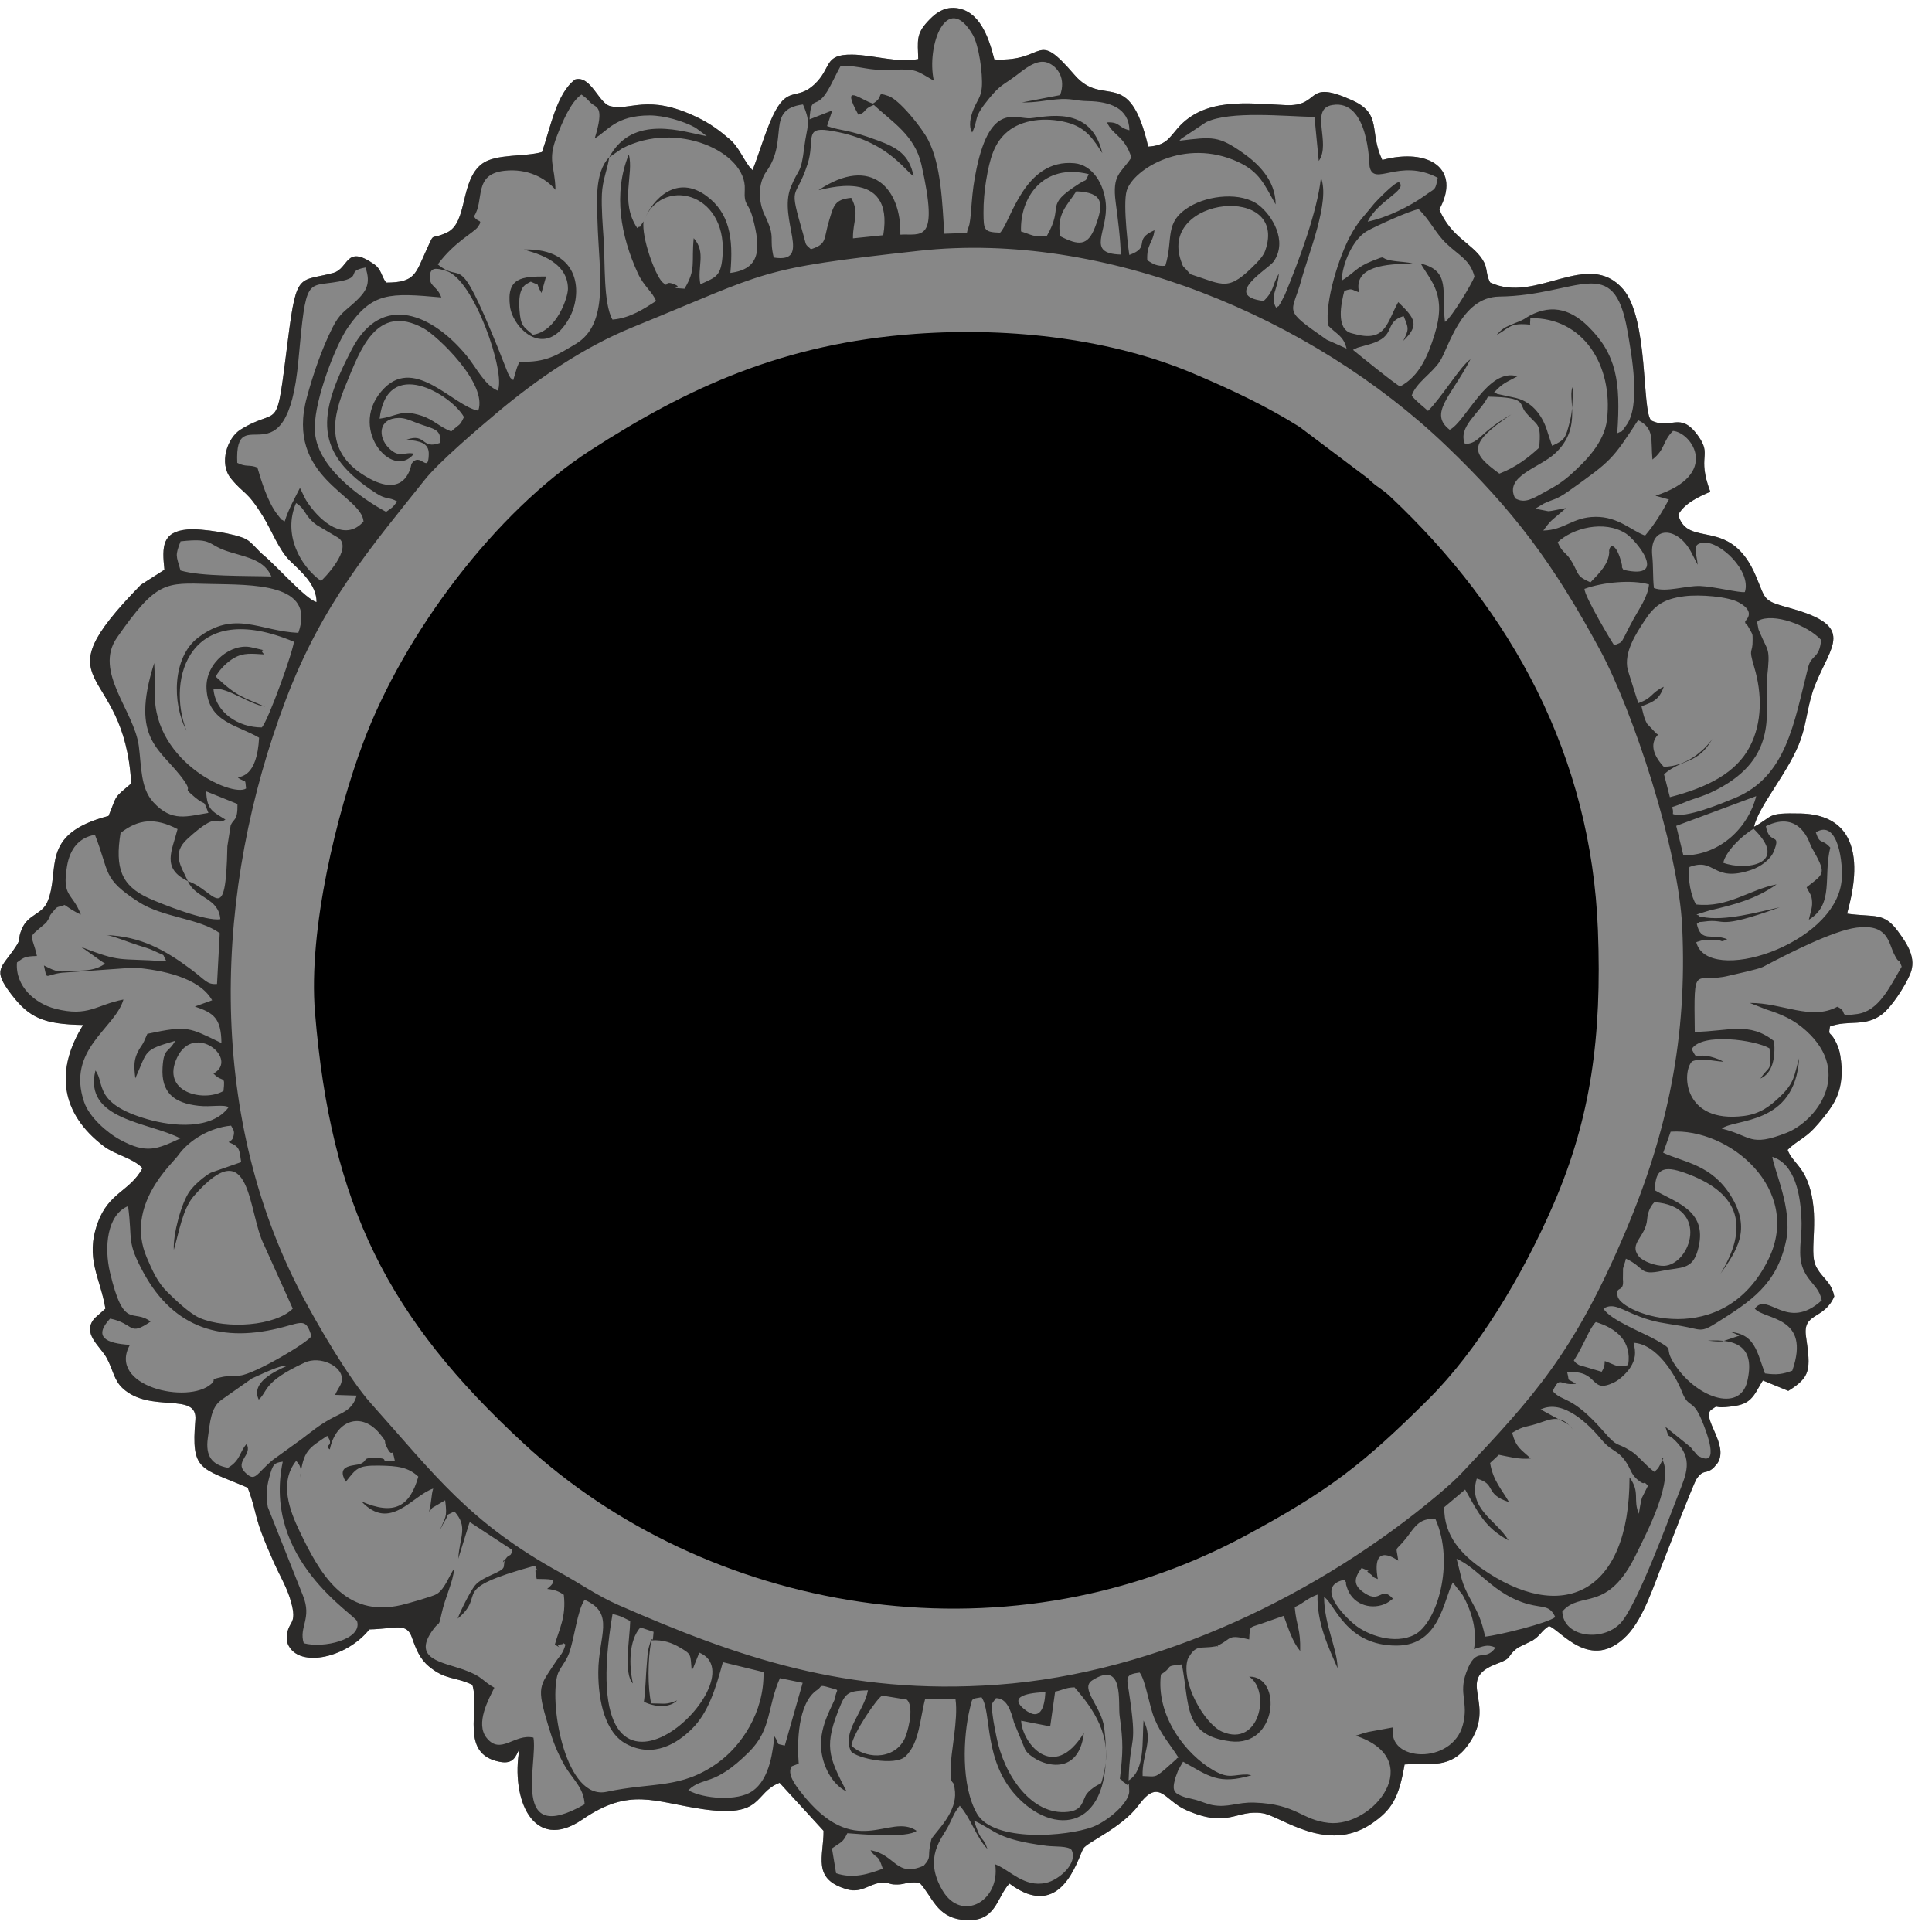
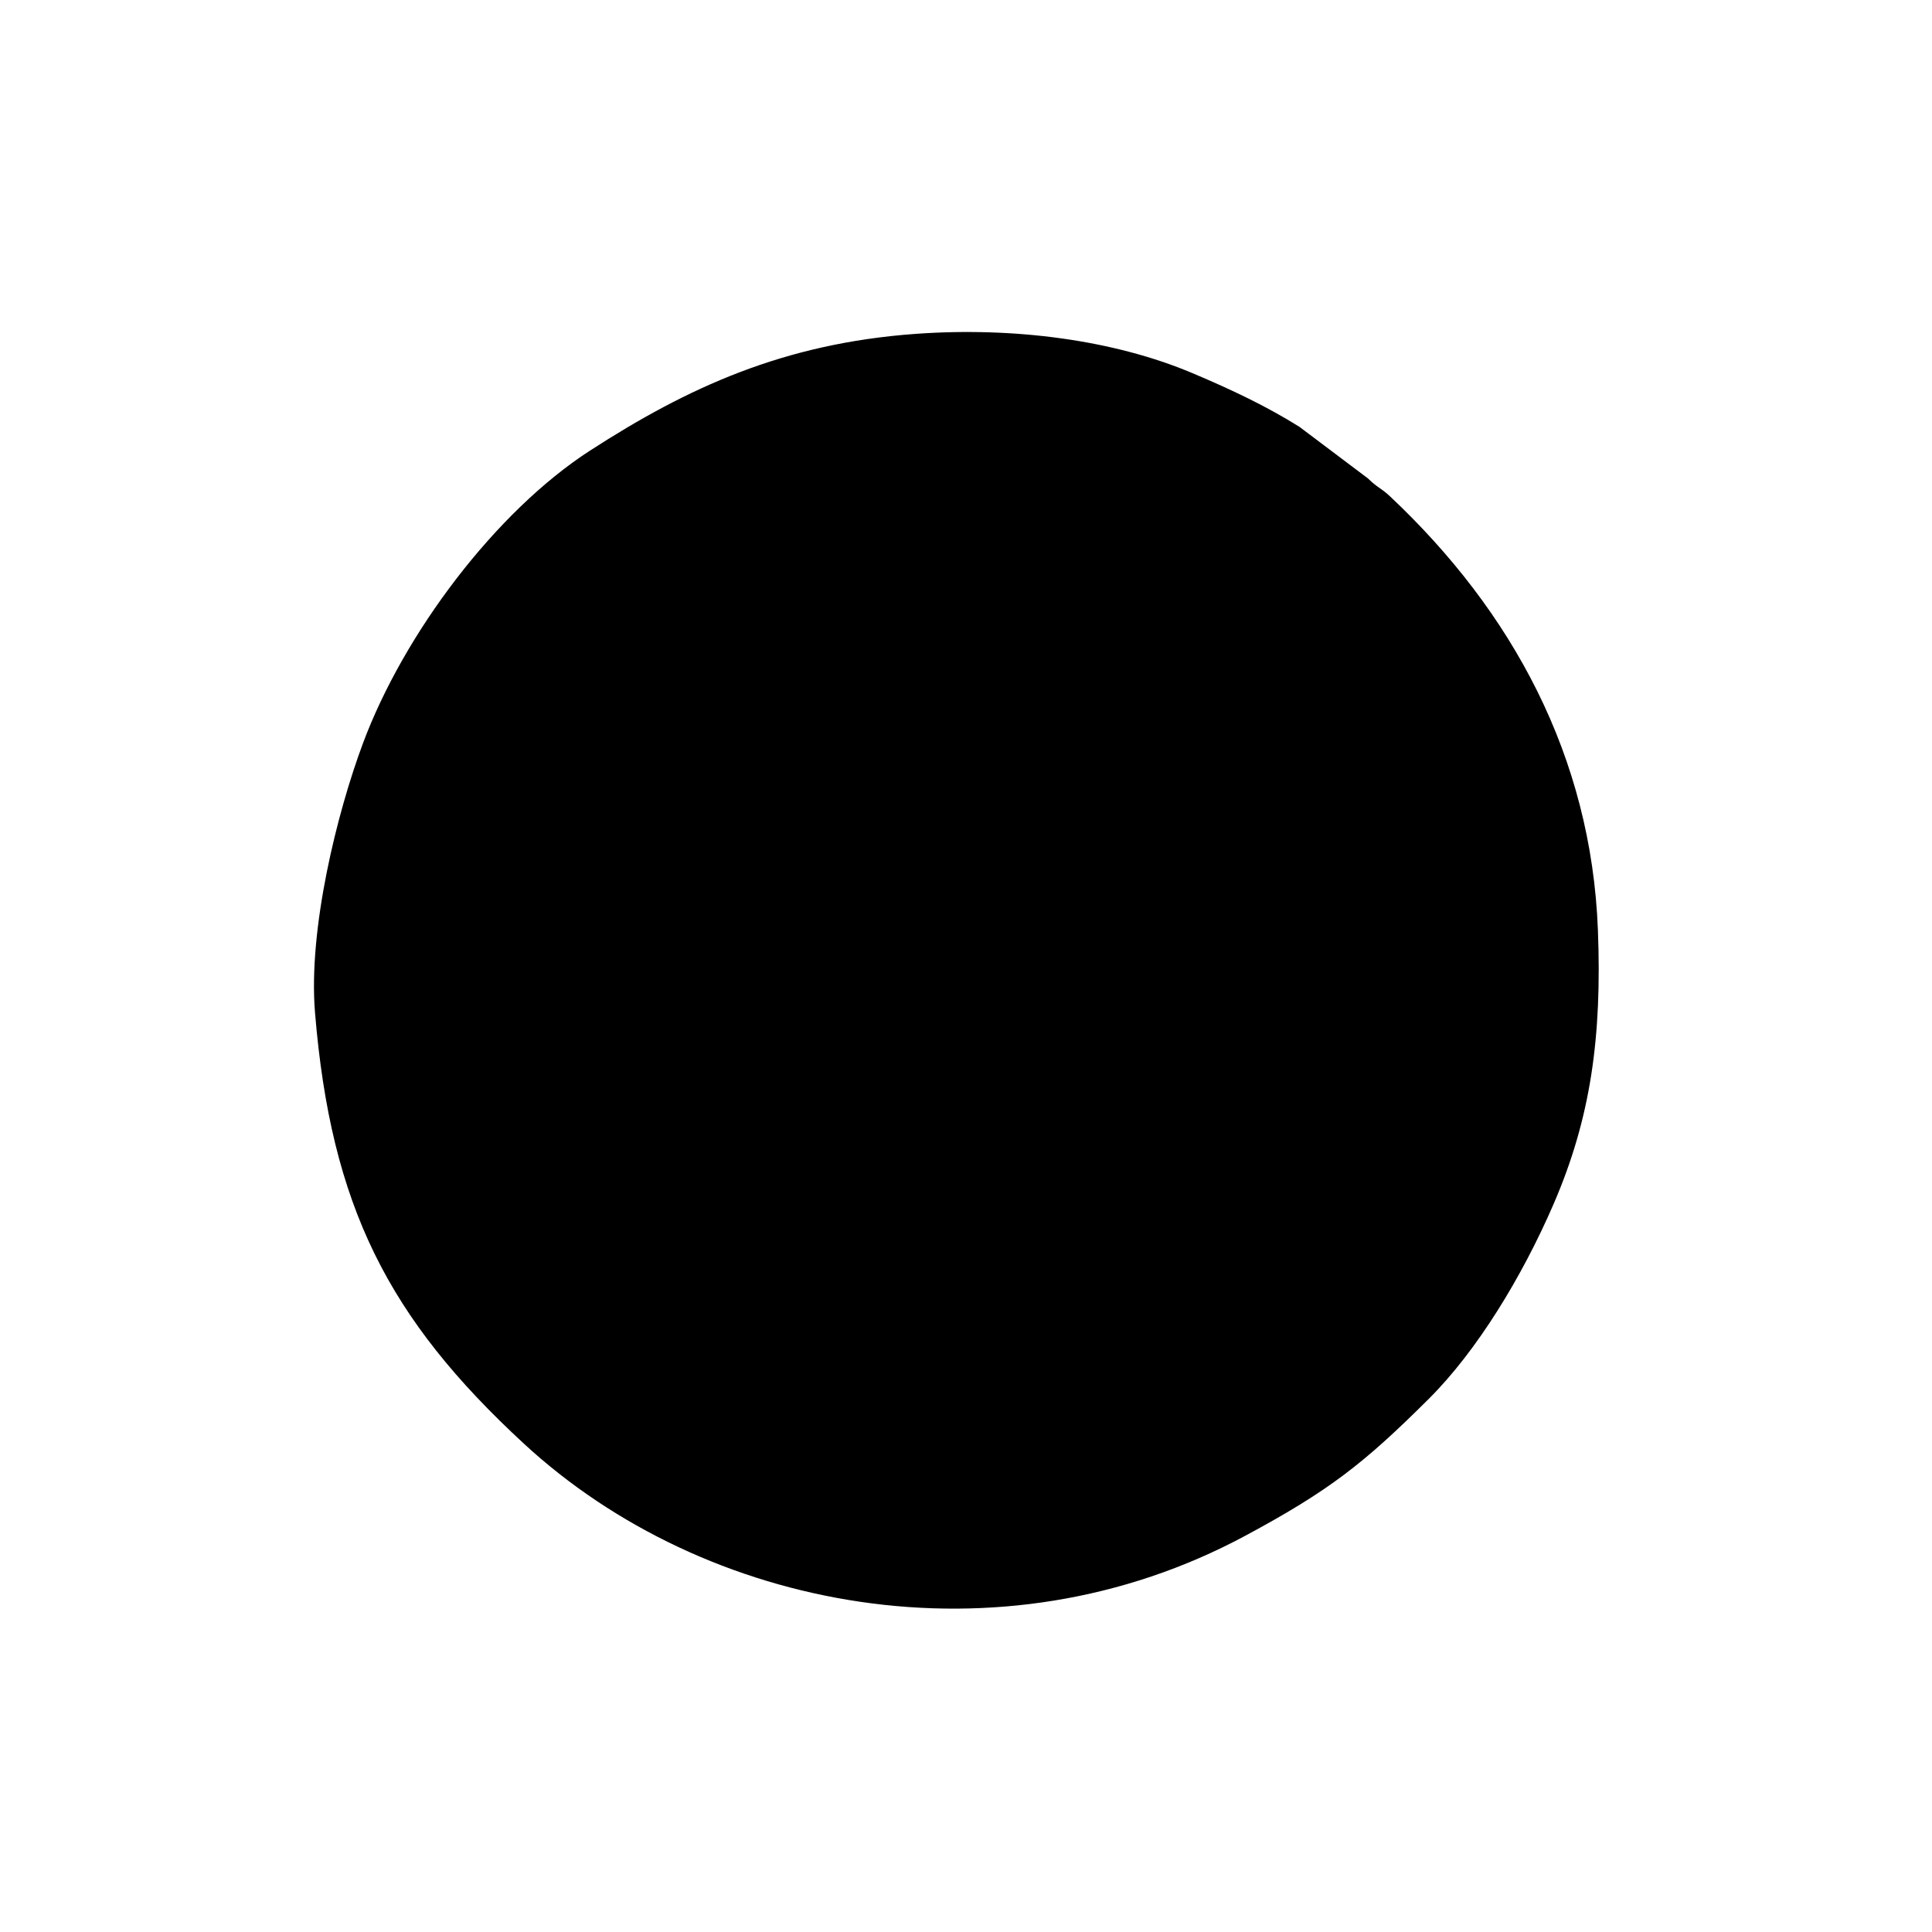
<svg xmlns="http://www.w3.org/2000/svg" width="91" height="91" viewBox="0 0 91 91" fill="none">
-   <path fill-rule="evenodd" clip-rule="evenodd" d="M43.25 2.78C42.264 2.973 41.132 2.585 40.142 2.572C38.772 2.554 39.2 3.189 38.355 3.979C37.508 4.771 37.094 3.976 36.385 5.491C36.04 6.23 35.747 7.263 35.446 8.013L35.296 7.854C34.986 7.439 34.776 6.908 34.384 6.57C33.911 6.163 33.464 5.822 32.819 5.515C30.461 4.387 29.702 5.246 28.731 4.994C28.202 4.857 27.83 3.546 27.096 3.74C26.212 4.385 25.919 6.053 25.529 7.16C24.761 7.391 23.354 7.233 22.713 7.708C21.644 8.501 22.053 10.485 21.048 10.954C20.224 11.339 20.503 10.867 20.095 11.752C19.57 12.889 19.567 13.311 18.186 13.311C17.954 12.999 17.972 12.687 17.613 12.439C16.25 11.495 16.456 12.652 15.682 12.859C14.108 13.278 13.973 12.779 13.581 15.855C12.967 20.664 13.258 19.05 11.335 20.232C10.699 20.622 10.303 21.83 10.874 22.532C11.516 23.32 11.607 23.056 12.398 24.337C12.781 24.956 13.147 25.919 13.649 26.405C14.182 26.921 14.911 27.533 14.911 28.357C14.437 28.259 12.989 26.619 12.435 26.168C12.132 25.922 11.88 25.558 11.604 25.405C11.13 25.141 9.491 24.879 8.833 24.938C7.634 25.045 7.626 25.736 7.745 26.835L6.636 27.544C1.712 32.583 5.858 31.073 6.18 36.903C5.324 37.631 5.536 37.403 5.113 38.431C1.806 39.297 2.873 40.966 2.235 42.473C1.976 43.085 1.325 43.055 1.029 43.755C0.805 44.284 1.03 44.16 0.739 44.596C0.057 45.619 -0.372 45.642 0.521 46.818C1.378 47.947 2.053 48.242 3.915 48.278C2.617 50.363 2.8 52.413 4.906 54.002C5.419 54.388 6.27 54.548 6.712 55.024C6.107 56.13 5.117 56.158 4.598 57.607C3.996 59.285 4.724 60.171 4.965 61.64L4.465 62.083C3.827 62.795 4.715 63.399 5.025 63.963C5.323 64.506 5.364 65.003 5.769 65.381C7.072 66.601 9.317 65.526 9.203 66.879C8.999 69.317 9.425 69.106 11.668 70.073C12.211 71.532 11.832 71.198 12.905 73.606C13.143 74.14 13.488 74.729 13.663 75.296C14.1 76.709 13.457 76.227 13.515 77.317C13.899 78.629 16.285 78.146 17.397 76.748C18.649 76.719 19.148 76.403 19.402 77.128C19.591 77.667 19.774 78.138 20.207 78.495C20.996 79.146 21.428 78.965 22.248 79.358C22.62 80.552 21.625 82.618 23.54 82.985C24.2 83.112 24.29 82.717 24.467 82.373C24.044 84.734 25.117 87.292 27.434 85.7C29.67 84.164 30.798 84.877 33.098 85.213C36.003 85.638 35.48 84.452 36.72 83.973L38.79 86.234C38.804 87.424 38.208 88.52 39.92 88.995C40.571 89.176 40.953 88.742 41.442 88.689C42 88.629 41.742 88.771 42.269 88.764C42.659 88.759 42.678 88.624 43.309 88.678C43.929 89.334 44.099 90.301 45.364 90.431C46.929 90.592 46.923 89.382 47.544 88.718C49.972 90.539 50.741 87.599 51.024 87.072C51.179 86.785 52.844 86.092 53.625 85.033C54.598 83.714 54.841 84.797 55.847 85.247C57.868 86.15 58.222 85.21 59.475 85.408C60.343 85.546 62.493 87.326 64.592 85.906C65.563 85.249 65.891 84.68 66.159 83.11C67.394 83.029 68.309 83.346 69.146 82.192C70.589 80.201 68.456 79.122 70.511 78.364C71.261 78.087 70.95 78.048 71.417 77.668C71.44 77.649 71.474 77.623 71.499 77.606L72.182 77.272C72.582 77.014 72.578 76.834 72.958 76.588C73.5 76.762 74.921 78.788 76.623 77.039C77.424 76.216 77.905 74.649 78.382 73.451C78.564 72.993 79.775 69.845 79.919 69.646C80.263 69.169 80.319 69.469 80.707 69.142L80.908 68.903C81.431 68.049 80.162 66.832 80.582 66.416C80.996 66.128 80.681 66.33 81.28 66.276C82.116 66.201 82.427 66.092 82.796 65.424L82.971 65.121C82.985 65.098 83.012 65.053 83.036 65.022L84.232 65.513C85.283 64.858 85.296 64.526 85.066 62.949C84.9 61.807 85.911 62.183 86.397 61.065C86.265 60.354 85.802 60.203 85.524 59.617C85.184 58.902 85.764 57.287 85.149 55.675C84.842 54.87 84.41 54.708 84.199 54.161C84.579 53.776 84.991 53.624 85.409 53.188C85.704 52.879 86.17 52.324 86.413 51.88C86.698 51.359 86.804 50.705 86.718 49.986C86.669 49.579 86.624 49.379 86.459 49.054C86.181 48.508 86.111 48.841 86.195 48.349C87.078 48.017 87.85 48.399 88.664 47.762C89.093 47.426 89.717 46.484 89.974 45.874C90.284 45.133 89.843 44.474 89.401 43.871C88.725 42.95 88.317 43.217 87.006 43.036C87.024 42.776 88.58 38.407 84.816 38.318C83.162 38.28 83.57 38.431 82.618 38.945C82.827 37.946 84.317 36.301 84.831 34.79C85.103 33.99 85.159 33.1 85.49 32.274C86.246 30.384 87.404 29.516 84.393 28.665C83.017 28.277 83.208 28.331 82.713 27.15C81.5 24.26 79.498 25.874 79.047 24.246C79.343 23.705 80.011 23.396 80.558 23.163C79.907 21.426 80.676 21.483 79.967 20.507C79.127 19.349 78.704 20.267 77.773 19.803C77.325 19.355 77.662 15.019 76.45 13.62C74.787 11.701 72.346 14.342 70.183 13.301C69.964 12.865 70.089 12.634 69.83 12.229C69.325 11.441 68.347 11.181 67.794 9.864C68.84 7.947 67.297 6.949 65.108 7.534C64.471 6.205 65.122 5.375 63.709 4.733C61.401 3.682 62.274 5.03 60.555 4.951C58.778 4.87 56.757 4.568 55.476 6.031C55.066 6.5 54.923 6.851 54.082 6.907C53.187 3.052 51.987 5.126 50.615 3.531C48.715 1.322 49.342 2.926 46.835 2.799C46.56 1.683 46.11 0.509 45.044 0.379C44.385 0.298 43.951 0.735 43.683 1.025C43.148 1.607 43.226 1.912 43.25 2.78Z" fill="#878787" />
  <path fill-rule="evenodd" clip-rule="evenodd" d="M14.837 47.689C15.588 56.809 18.281 62.096 24.682 68.004C33.188 75.855 47.084 78.557 58.657 72.335C62.596 70.218 64.238 68.937 67.299 65.887C69.556 63.638 71.683 60.164 73.174 56.717C74.928 52.663 75.457 48.85 75.264 43.805C74.951 35.626 71.223 28.788 65.471 23.378C65.05 22.982 64.883 22.978 64.433 22.535L61.206 20.105C59.665 19.141 58.056 18.374 56.169 17.577C52.462 16.011 47.757 15.391 43.123 15.726C36.918 16.173 32.389 18.249 27.786 21.227C23.339 24.104 19.023 29.842 17.096 35.009C15.878 38.273 14.513 43.756 14.837 47.689Z" fill="black" />
-   <path fill-rule="evenodd" clip-rule="evenodd" d="M45.875 85.752C46.923 86.233 46.926 86.636 49.293 86.942C49.658 86.99 50.323 86.938 50.473 87.136C50.787 87.766 49.875 88.553 49.269 88.686C48.23 88.914 47.584 88.089 46.875 87.811C47.128 89.545 45.295 90.565 44.398 89.05C43.468 87.478 44.375 86.598 44.677 85.998C44.9 85.554 44.917 85.419 45.207 85.052C45.734 85.652 45.98 86.536 46.509 87.09C46.284 86.419 46.249 86.909 45.875 85.752ZM24.676 11.749C24.967 11.873 26.755 12.188 26.751 13.606C26.75 13.99 26.239 15.605 25.097 15.768C24.654 15.388 24.523 15.36 24.468 14.6C24.383 13.438 24.786 13.397 25 13.267C25.525 13.511 25.172 13.225 25.503 13.8L25.721 13.023C24.589 13.022 23.845 13.057 24.022 14.437C24.152 15.454 25.698 17.013 26.824 14.964C27.413 13.893 27.416 11.688 24.676 11.749ZM40.106 82.226C40.159 81.66 41.349 79.928 41.557 79.865L42.714 80.055C43.037 80.362 42.825 81.298 42.679 81.726C42.295 82.85 40.878 82.939 40.106 82.226ZM46.913 79.986C47.418 79.984 47.612 80.561 47.763 81.14L48.29 82.416C48.645 83.024 50.776 83.957 51.054 81.621C49.601 83.998 48.13 82.049 48.098 81.048L49.467 81.316L49.698 79.676C50.056 79.61 50.17 79.487 50.611 79.475C51.496 80.488 52.417 81.776 51.993 83.52C51.814 84.257 51.962 83.832 51.408 84.276C51.385 84.295 51.347 84.318 51.326 84.338L51.191 84.487C50.975 84.784 51.032 85.262 50.301 85.342C48.587 85.531 47.283 83.604 46.931 81.792C46.867 81.46 46.794 81.121 46.759 80.826C46.688 80.233 46.654 80.33 46.913 79.986ZM49.24 79.7C49.202 80.433 48.995 81.115 48.242 80.503C47.348 79.779 48.885 79.721 49.24 79.7ZM39.875 84.382C39.014 82.716 38.786 82.231 39.603 80.288C39.858 79.682 40.073 79.644 40.883 79.615C40.696 80.627 39.622 81.588 40.088 82.494C40.338 82.811 42.151 83.21 42.653 82.725C43.317 82.085 43.328 80.94 43.579 80.014L45.006 80.044C45.144 80.995 44.772 82.558 44.772 83.357C44.773 84.279 44.92 83.633 44.983 84.401C45.056 85.297 44.238 86.125 44.033 86.401C43.836 86.667 43.895 86.514 43.811 86.916C43.691 87.487 43.884 87.456 43.513 87.874C42.205 88.461 42.182 87.348 41.003 87.15C41.317 87.639 41.33 87.248 41.58 88.019C40.905 88.276 40.163 88.503 39.381 88.232L39.187 87.064C39.652 86.734 39.697 86.79 39.911 86.347C40.521 86.392 42.748 86.593 43.173 86.234C41.888 85.347 40.29 87.723 37.714 84.404C37.46 84.077 37.052 83.543 37.293 83.196L37.621 83.07C37.539 82.107 37.569 80.201 38.496 79.594C38.73 79.441 38.552 79.335 39.051 79.483C39.621 79.651 39.401 79.508 39.332 79.98C39.297 80.218 38.596 81.228 38.674 82.33C38.731 83.136 39.163 84.035 39.875 84.382ZM36.965 82.22C36.484 82.096 36.778 82.258 36.48 81.78C36.398 82.387 36.298 83.777 35.43 84.37C34.734 84.847 33.151 84.737 32.42 84.324C33.127 83.638 33.593 84.209 35.292 82.508C36.357 81.442 36.132 80.398 36.736 79.044L37.807 79.264L36.965 82.22ZM52.747 83.789C52.776 83.816 52.83 83.808 52.843 83.86C52.857 83.912 52.993 83.979 53.017 84.008C53.21 84.239 53.155 83.731 53.188 84.353C53.217 84.884 52.198 85.776 51.456 86.055C50.266 86.502 46.8 86.79 46.018 85.429C45.255 84.102 45.367 81.791 45.676 80.502C45.805 79.962 45.729 80.03 46.23 79.943C46.734 80.649 46.285 82.971 47.952 84.679C49.864 86.639 52.611 86.062 52.009 81.374C51.881 80.374 50.844 79.532 51.447 79.146C52.964 78.175 52.652 80.22 52.737 80.828C52.911 82.063 52.897 82.539 52.747 83.789ZM53.679 78.78C53.96 79.143 54.128 80.349 54.375 80.944C54.703 81.731 55.115 82.165 55.506 82.782C55.475 82.807 55.427 82.804 55.412 82.855L54.845 83.359C54.382 83.744 54.442 83.674 53.819 83.654C53.779 82.625 54.352 81.978 53.862 81.038C53.79 81.982 53.946 83.378 53.159 83.862C53.227 81.596 53.599 82.487 53.169 79.657C53.074 79.034 52.98 78.868 53.679 78.78ZM34.049 78.291L35.963 78.759C36.004 80.665 34.898 82.259 33.79 83.045C32.047 84.282 30.795 83.924 28.57 84.398C26.659 84.805 25.875 80.382 26.247 78.926C26.329 78.602 26.644 78.302 26.798 77.884C27.064 77.164 27.181 75.879 27.534 75.355C28.997 75.985 28.185 77.061 28.18 78.757C28.176 80.11 28.5 81.617 29.503 82.145C30.804 82.83 31.916 82.098 32.591 81.432C33.351 80.682 33.702 79.567 34.049 78.291ZM29.811 79.292C29.626 78.468 29.607 77.272 30.163 76.653L30.785 76.862C30.72 77.674 30.778 76.787 30.573 77.547C30.49 77.855 30.495 78.078 30.461 78.437C30.421 78.859 30.409 79.588 30.328 80.159C30.818 80.394 31.511 80.476 31.896 80.093C31.355 80.309 31.339 80.234 30.672 80.232C30.509 79.533 30.498 78.145 30.684 77.261C31.255 77.231 31.654 77.379 32.051 77.615C32.586 77.934 32.512 77.918 32.582 78.699C32.61 78.66 32.636 78.549 32.648 78.571L32.938 77.841C35.947 79.087 26.88 87.635 28.85 76.026C29.219 76.095 29.426 76.226 29.684 76.353C29.67 77.13 29.354 78.848 29.811 79.292ZM60.984 75.698C61.464 75.479 61.484 75.33 62.058 75.106C62.015 76.446 62.594 77.632 63.002 78.575C62.991 77.648 62.369 76.518 62.367 75.225C62.858 75.497 63.377 77.53 65.804 77.509C67.833 77.492 67.995 75.327 68.431 74.537L68.894 75.129C69.349 75.95 69.578 76.831 69.425 77.676C69.844 77.559 70.036 77.422 70.44 77.604C69.913 78.347 69.537 77.442 69.055 78.797C68.697 79.803 69.18 80.184 68.905 81.238C68.406 83.15 65.303 82.995 65.621 81.361L64.447 81.577C64.401 81.59 64.257 81.627 64.211 81.641L63.857 81.755C67.236 82.87 64.695 86.082 62.585 85.861C61.293 85.726 61.096 84.974 59.081 84.905C58.257 84.877 57.851 85.161 57.099 85.02C56.848 84.972 56.594 84.853 56.336 84.78C56.194 84.739 55.92 84.684 55.869 84.668C55.83 84.656 55.79 84.645 55.752 84.632C55.714 84.618 55.672 84.6 55.638 84.587C55.605 84.573 55.554 84.545 55.528 84.533C55.182 84.383 55.279 84.067 55.361 83.741C55.363 83.731 55.478 83.424 55.482 83.416C55.502 83.372 55.574 83.238 55.594 83.2L55.724 82.978C56.946 83.654 57.384 84.078 58.945 83.619L58.756 83.583C58.083 83.571 57.914 83.82 57.159 83.386C55.82 82.615 54.445 80.797 54.68 78.87C55.319 78.481 54.764 78.492 55.668 78.395C56.042 80.324 55.728 81.739 57.952 82.019C60.183 82.301 60.402 78.936 58.837 78.973C59.871 79.655 59.322 82.328 57.567 81.567C56.736 81.207 55.606 79.234 55.944 78.149C56.332 77.428 56.515 77.671 57.197 77.554C57.627 77.479 57.107 77.641 57.459 77.458C58.014 77.17 57.828 76.973 58.838 77.22C58.873 76.549 58.848 76.676 59.394 76.484L60.465 76.108C60.7 76.739 60.868 77.31 61.24 77.766C61.265 76.696 61.07 76.642 60.984 75.698ZM65.861 73.511C65.744 72.643 65.656 73.259 66.433 72.185C66.741 71.758 67.014 71.499 67.612 71.55C68.539 73.634 67.679 76.449 66.631 76.994C65.689 77.485 64.408 77.008 63.823 76.537C63.296 76.112 61.924 74.709 63.319 74.408C63.553 74.758 63.306 74.389 63.44 74.755C63.452 74.786 63.464 74.833 63.478 74.866C63.787 75.639 64.671 75.836 65.303 75.515C65.338 75.498 65.377 75.47 65.408 75.452L65.612 75.303C65.041 74.67 65.045 75.541 64.291 75.048C63.718 74.674 63.769 74.348 64.133 73.856C64.863 74.149 64.138 73.85 64.528 74.125C64.763 74.291 64.576 74.257 64.897 74.377C64.565 72.539 65.828 73.498 65.861 73.511ZM68.605 73.421C69.62 73.847 70.367 75.118 71.97 75.553C72.7 75.751 72.986 75.588 73.255 76.166C72.901 76.454 70.603 77.02 69.954 77.087C69.767 76.285 69.655 76.039 69.269 75.342C68.802 74.498 68.856 74.316 68.605 73.421ZM14.307 77.398C14.065 76.621 14.711 76.245 14.268 75.151L12.614 70.985C12.535 70.487 12.547 70.081 12.68 69.596C12.847 68.986 12.892 68.901 13.319 68.846C12.343 73.463 16.731 76.046 16.821 76.367C17.063 77.223 15.241 77.652 14.307 77.398ZM15.536 68.269C15.818 66.889 17.026 66.469 17.893 67.536C18.314 68.052 18.006 67.752 18.237 68.2C18.524 68.755 18.435 68.038 18.599 68.812C17.707 68.888 18.472 68.69 17.731 68.675C16.99 68.66 17.38 68.763 16.984 68.947C16.752 69.055 15.779 68.946 16.288 69.791C16.784 69.175 16.832 69.017 17.85 69.031C18.736 69.044 19.221 69.103 19.703 69.55C19.303 70.977 18.556 71.387 17.027 70.721C18.387 72.156 19.391 70.461 20.404 70.113C20.308 70.418 20.335 70.723 20.208 71.208C20.237 71.178 20.271 71.084 20.286 71.11C20.301 71.136 20.345 71.036 20.367 71.017L20.968 70.665C21.08 71.54 20.966 71.422 20.71 72.101C20.76 72.01 20.835 71.831 20.919 71.695C21.239 71.18 20.879 71.473 21.4 71.187C22.064 71.921 21.648 72.37 21.584 73.419L22.087 71.795C22.095 71.771 22.11 71.723 22.13 71.692L24.125 73.002C24.053 73.394 24.007 73.135 23.808 73.438C23.534 73.856 23.843 73.19 23.755 73.583L23.73 73.79C23.689 74.068 22.739 74.232 22.375 74.675C22.149 74.951 21.679 75.897 21.557 76.239C23.004 75.036 20.992 74.908 25.197 73.745C25.508 74.373 25.071 73.438 25.279 74.369C25.836 74.391 26.421 74.309 25.771 74.841C26.154 74.88 26.343 74.971 26.556 75.116C26.677 76.163 26.337 76.728 26.134 77.46C26.595 77.744 26.094 77.466 26.379 77.456C26.701 77.446 26.317 77.259 26.634 77.46C26.507 77.918 26.381 77.958 26.167 78.285C25.404 79.456 25.259 79.412 25.827 81.295C26.044 82.015 26.229 82.507 26.583 83.137C26.957 83.804 27.498 84.185 27.537 84.985C24.029 86.989 25.338 83.046 25.126 81.845C24.241 81.637 23.589 82.688 22.923 81.86C22.372 81.175 23.028 80.015 23.285 79.493C22.683 79.163 22.773 78.974 21.811 78.634C20.824 78.287 19.454 78.143 20.335 76.846C20.724 76.273 20.64 76.728 20.796 76.016C20.974 75.201 21.338 74.541 21.393 73.884C21.159 74.201 20.975 74.817 20.578 75.078C20.408 75.19 19.191 75.532 18.915 75.597C16.21 76.236 15.037 74.05 14.113 72.127C13.643 71.149 13.136 69.823 13.951 68.808C14.033 68.91 14.255 69.079 14.134 69.593C14.29 68.31 14.535 68.224 15.412 67.631C15.796 68.162 15.203 68.035 15.536 68.269ZM72.565 66.386C73.626 65.877 74.834 67.087 75.442 67.819C75.924 68.398 76.235 68.287 76.635 68.938C76.849 69.285 76.846 69.504 77.253 69.789C77.528 69.982 77.36 69.683 77.62 69.982L77.336 70.55C77.272 70.761 77.231 71.083 77.191 71.3C76.903 70.617 77.269 70.295 76.753 69.584C76.753 75.084 73.561 76.54 69.756 73.856C68.914 73.262 67.99 72.361 68.028 70.989L69.011 70.16C69.645 71.283 69.942 71.95 71.056 72.556C70.465 71.582 69.128 71.07 69.558 69.644C70.51 69.903 69.888 70.367 71.076 70.75C70.76 70.186 70.322 69.75 70.186 68.908L70.6 68.522C71.051 68.607 71.53 68.75 72.099 68.698C71.64 68.257 71.416 68.205 71.224 67.489C71.843 67.109 71.841 67.267 72.664 66.967C73.318 66.728 73.665 66.791 74.074 67.321C73.926 67.094 73.752 67.019 73.498 66.895L72.565 66.386ZM12.188 65.924C12.632 65.525 12.368 65.097 14.349 64.181C15.075 63.845 16.11 64.343 16.103 64.936C16.099 65.249 15.951 65.32 15.785 65.702L16.798 65.734C16.596 66.438 16.114 66.532 15.569 66.833C15.006 67.145 14.667 67.438 14.206 67.785L12.857 68.758C12.044 69.428 12.033 69.849 11.532 69.339C11.043 68.837 11.906 68.525 11.614 68.014C11.277 68.387 11.337 68.779 10.738 69.135C9.993 69 9.668 68.594 9.789 67.735C9.896 66.977 9.929 66.299 10.428 65.938L11.873 64.923C12.323 64.731 13.193 64.278 13.511 64.338C12.983 64.576 11.793 65.109 12.188 65.924ZM74.13 64.085C74.649 63.268 74.853 62.574 75.165 62.271C76.12 62.56 76.869 63.161 76.688 64.298C76.143 64.427 76.18 64.324 75.588 64.108C75.577 64.154 75.581 64.257 75.574 64.283C75.514 64.517 75.516 64.476 75.441 64.612L74.371 64.294C74.151 64.154 74.266 64.228 74.13 64.085ZM76.944 63.247C78.021 63.308 78.893 64.722 79.216 65.541C79.555 66.405 79.712 65.823 80.162 66.912C80.348 67.362 81.088 69.216 79.969 68.562L79.7 68.257C79.681 68.233 79.659 68.195 79.64 68.171L78.444 67.207C78.658 67.876 78.487 67.437 78.913 67.863C79.768 68.719 79.434 69.415 79.056 70.378C78.569 71.623 77.085 75.666 76.32 76.461C75.46 77.354 73.629 77.115 73.587 75.905C74.448 74.887 75.711 76.028 77.082 73.176C77.525 72.254 78.938 69.622 78.244 68.666C78.295 68.814 78.477 68.426 78.213 68.951C78.082 69.212 78.065 69.183 77.924 69.327C77.496 69.012 77.151 68.55 76.819 68.344C76.079 67.887 76.23 68.224 75.544 67.438C73.998 65.669 73.615 66.07 73.135 65.523C73.498 64.759 73.452 65.288 74.231 65.178C73.736 64.856 73.954 65.16 73.816 64.638C75.353 64.503 74.842 65.695 76.033 65.11C76.338 64.96 76.662 64.614 76.791 64.411C77.042 64.019 77.06 63.712 76.944 63.247ZM6.032 56.81C6.252 58.451 5.948 58.456 6.76 59.946C8.193 62.577 10.477 63.281 13.367 62.501C14.272 62.256 14.423 62.131 14.669 62.935C14.492 63.244 12.004 64.715 11.308 64.79C11.059 64.817 10.695 64.804 10.469 64.856C9.797 65.007 10.233 64.93 9.959 65.178C8.865 66.172 5.037 65.294 6.118 63.346C4.983 63.276 4.385 62.97 5.187 62.108C6.37 62.355 6.032 62.966 7.093 62.25C6.264 61.605 5.837 62.712 5.179 59.926C4.902 58.754 5.035 57.217 6.032 56.81ZM77.582 57.441C77.604 57.163 77.694 56.859 77.924 56.624C80.565 56.81 79.632 59.578 78.373 59.623C78.008 59.636 77.384 59.419 77.192 59.178C76.7 58.564 77.516 58.265 77.582 57.441ZM83.48 54.487C84.528 54.82 84.831 56.233 84.857 57.612C84.87 58.341 84.661 59.125 84.932 59.769C85.216 60.446 85.675 60.583 85.807 61.249C84.16 62.751 83.264 60.81 82.654 61.64C83.113 62.183 85.325 61.973 84.419 64.562C83.971 64.723 83.707 64.772 83.131 64.691C82.688 63.47 82.629 62.617 80.9 62.73C81.48 62.705 81.521 62.711 81.927 62.912L81.134 63.179C80.919 63.199 80.646 63.168 80.444 63.146C81.844 63.06 82.674 63.474 82.299 65.066C81.942 66.577 79.838 65.81 78.833 64.195C78.338 63.399 78.951 63.659 78.02 63.126C77.362 62.75 75.858 62.184 75.524 61.64C75.993 61.334 76.399 61.705 77.249 62.021C77.992 62.298 78.361 62.313 79.164 62.451C80.162 62.623 80.074 62.802 80.902 62.276C82.433 61.306 83.704 60.514 84.135 58.405C84.433 56.947 83.554 55.096 83.48 54.487ZM79.523 55.305C81.994 56.245 82.361 57.822 81.04 59.992C81.809 58.901 82.496 57.912 81.543 56.351C80.628 54.853 79.331 54.755 78.339 54.298L78.69 53.305C81.46 53.111 84.902 56.026 83.301 59.305C81.173 63.662 76.384 61.895 76.195 61.065C76.069 60.508 76.514 60.945 76.441 60.245L76.447 59.753C76.478 59.597 76.533 59.512 76.582 59.285C77.505 59.71 77.172 60.095 78.298 59.858C79.166 59.675 79.699 59.83 79.964 58.903C80.495 57.044 79.002 56.678 77.95 56.066C77.947 54.893 78.517 54.922 79.523 55.305ZM13.79 61.64C12.97 62.458 10.676 62.621 9.41 62.08C8.917 61.868 8.192 61.162 7.882 60.856C7.431 60.413 7.185 59.872 6.911 59.228C5.865 56.768 8.114 54.815 8.386 54.428C8.912 53.682 9.907 53.108 10.884 53.019C10.976 53.209 11.1 53.268 10.957 53.634C10.95 53.65 10.913 53.688 10.906 53.7L10.768 53.796C11.326 54.025 11.26 54.147 11.36 54.737L9.929 55.236C9.651 55.385 9.158 55.794 8.93 56.115C8.549 56.65 8.147 58.11 8.186 58.87C8.444 58.005 8.596 56.944 9.14 56.323C11.873 53.205 11.656 57.118 12.445 58.654L13.79 61.64ZM10.527 51.386C9.573 51.933 7.55 51.439 8.349 49.796C9.158 48.135 11.277 49.888 10.055 50.566C10.504 51.039 10.615 50.582 10.527 51.386ZM43.291 11.812C51.997 10.849 61.791 14.941 68.095 20.975C71.312 24.055 73.172 26.552 75.377 30.641C76.891 33.452 79.058 39.947 79.234 43.657C79.478 48.825 78.564 53.28 76.565 58.002C74.153 63.696 72.277 65.747 68.848 69.382C68.533 69.715 68.111 70.086 67.713 70.42C62.237 75.021 54.603 78.804 46.962 79.354C39.884 79.864 34.7 78.04 29.128 75.598C28.148 75.169 27.319 74.584 26.421 74.091C22.099 71.717 20.493 69.48 17.463 66.092C16.452 64.962 14.953 62.397 14.201 60.961C9.691 52.348 10.075 41.885 13.46 32.964C15.188 28.409 17.461 25.794 20.01 22.595C20.672 21.764 22.509 20.198 23.395 19.453C25.269 17.877 27.469 16.36 29.804 15.411C36.32 12.761 35.554 12.668 43.291 11.812ZM79.826 48.602C79.78 45.195 79.797 46.374 81.451 45.953C81.71 45.887 82.823 45.657 83.042 45.541C84.203 44.926 86.343 43.832 87.453 43.692C88.925 43.507 88.945 44.383 89.207 44.92C89.502 45.526 89.38 44.988 89.573 45.532C89.001 46.508 88.491 47.621 87.478 47.761C86.469 47.901 87.124 47.692 86.542 47.418C85.301 48.089 83.962 47.23 82.415 47.24L83.187 47.543C83.915 47.776 84.488 48.019 85.078 48.555C87.3 50.572 85.516 52.829 84.135 53.364C82.396 54.038 82.511 53.505 81.098 53.159C81.703 52.678 84.55 53.025 84.741 49.848C84.5 50.65 84.542 50.987 83.845 51.65C83.391 52.081 82.932 52.461 82.145 52.562C79.245 52.935 79.211 50.461 79.703 49.99C80.118 49.817 80.634 49.97 81.183 50.01C81.149 49.989 81.103 49.965 81.078 49.954C81.052 49.943 81.003 49.914 80.971 49.902C79.731 49.423 80.056 50.131 79.681 49.415C80.156 48.624 82.681 48.985 83.344 49.376C83.483 50.497 83.311 50.188 82.92 50.8C83.49 50.547 83.63 49.834 83.564 49.04C82.388 48.1 81.427 48.58 79.826 48.602ZM5.814 47.079C4.547 47.318 4.174 47.917 2.598 47.511C1.655 47.268 0.71 46.462 0.799 45.334C1.137 45.086 1.176 45.045 1.739 45.029C1.495 43.923 1.25 44.254 2.047 43.569C2.223 43.417 2.129 43.528 2.303 43.26C2.399 43.112 2.273 43.209 2.455 42.988C2.743 42.639 2.63 42.776 3.045 42.626C3.235 42.754 3.473 42.929 3.809 43.078C3.399 42.021 2.91 42.27 3.156 40.803C3.291 39.993 3.708 39.456 4.471 39.32C5.178 41.114 4.802 41.371 6.529 42.483C7.682 43.226 9.377 43.249 10.35 43.952L10.222 46.346C9.746 46.382 9.698 46.18 9.001 45.66C7.768 44.741 6.634 44.106 4.989 44.042C5.254 44.053 6.111 44.403 6.508 44.525C6.752 44.6 7.043 44.683 7.259 44.788C7.896 45.096 7.578 44.843 7.841 45.279C5.442 45.116 5.779 45.357 3.793 44.595C3.958 44.664 4.607 45.181 4.949 45.388C4.522 45.7 4.093 45.705 3.585 45.727C2.714 45.766 2.755 45.826 2.069 45.476C2.237 46.222 2.07 45.921 2.917 45.817L6.334 45.576C7.609 45.688 9.376 46.03 9.993 47.114L9.178 47.409C10.061 47.707 10.418 47.953 10.43 49.128C8.886 48.392 8.869 48.285 6.94 48.694L6.81 48.988C6.802 49.003 6.788 49.042 6.78 49.057C6.687 49.246 6.623 49.305 6.548 49.438C6.289 49.897 6.306 50.191 6.373 50.79C6.968 49.476 6.715 49.466 8.254 49.024C7.92 49.619 7.715 49.332 7.657 50.276C7.584 51.472 8.201 51.954 9.343 52.083C9.956 52.152 10.491 52.005 10.77 52.148C9.982 53.227 8.151 53.064 6.949 52.718C4.378 51.978 4.951 51.015 4.495 50.421C3.914 52.768 7.037 52.848 8.495 53.62C7.397 54.127 6.912 54.363 5.666 53.689C5.031 53.346 4.205 52.617 3.963 51.911C3.113 49.422 5.425 48.447 5.814 47.079ZM81.168 40.638C81.285 40.1 82.068 39.332 82.598 39.038C84.323 40.717 82.218 41.028 81.168 40.638ZM83.546 40.107C83.921 39.168 83.339 39.851 83.176 38.916C84.822 38.105 85.254 39.778 85.3 39.858C86.051 41.186 85.959 41.107 85.094 41.792C85.227 42.079 85.343 42.137 85.353 42.502C85.362 42.792 85.266 42.999 85.2 43.32C86.403 42.592 85.87 41.297 86.209 39.923C85.798 39.469 85.73 39.826 85.528 39.204C86.582 38.552 86.832 40.697 86.74 41.512C86.403 44.532 80.423 46.426 79.897 44.381C79.936 44.362 79.989 44.346 80.022 44.338C80.056 44.329 80.108 44.307 80.149 44.299L80.804 44.267C81.18 44.281 80.992 44.419 81.354 44.237C80.617 43.946 80.121 44.417 79.922 43.518C80.174 43.365 79.925 43.458 80.28 43.407C81.376 43.25 80.751 43.844 83.83 42.737C82.826 42.949 81.224 43.416 80.148 43.183C80.115 43.176 80.05 43.187 80.026 43.138C80.003 43.09 79.944 43.11 79.908 43.087C79.946 43.065 79.997 43.047 80.028 43.036L80.521 42.884C81.689 42.611 82.689 42.357 83.681 41.655C82.39 41.903 81.393 42.771 79.89 42.601C79.662 42.263 79.474 41.387 79.577 40.837C80.813 40.369 80.646 41.603 82.498 40.97C82.921 40.825 83.395 40.487 83.546 40.107ZM8.848 41.503C9.218 42.337 10.294 42.267 10.378 43.295C9.727 43.412 7.636 42.593 6.996 42.302C5.718 41.718 5.408 40.893 5.678 39.234C6.525 38.574 7.312 38.505 8.363 39.053C8.107 40.075 7.586 40.897 8.848 41.503ZM82.719 37.499C82.374 38.908 81.081 40.282 79.29 40.292L78.952 38.9L82.719 37.499ZM8.848 41.503C8.525 40.782 8.06 40.209 8.842 39.499C10.366 38.116 10.085 38.951 10.62 38.604C9.955 38.189 9.765 38.137 9.705 37.271L11.185 37.869C11.199 38.684 11.009 38.54 10.866 38.87L10.71 39.856C10.633 43.782 10.138 41.923 8.848 41.503ZM82.805 29.523C82.716 29.064 82.772 29.377 82.816 29.235C83.542 28.855 85.135 29.44 85.78 30.143C85.687 31.052 85.321 30.821 85.169 31.418C84.494 34.066 84.152 36.587 81.701 37.595C81.101 37.842 79.371 38.566 78.795 38.341C78.852 37.834 78.475 38.171 79.291 37.816C79.891 37.555 80.273 37.539 81.138 37.042C83.868 35.473 83.085 33.255 83.233 31.914C83.392 30.468 83.272 30.711 82.902 29.819C82.799 29.569 82.842 29.71 82.805 29.523ZM9.817 38.289C8.832 38.438 8.105 38.753 7.218 37.781C6.62 37.126 6.666 36.138 6.54 35.153C6.324 33.468 4.392 31.635 5.512 30.029C7.386 27.341 7.792 27.455 9.861 27.504C11.861 27.55 14.899 27.444 14.051 29.808C12.231 29.73 11.065 28.707 9.322 30.04C8.125 30.956 8.092 33.103 8.784 34.419C7.816 31.947 8.952 28.168 13.843 30.228C13.817 30.642 12.649 33.918 12.331 34.263C11.238 34.266 10.137 33.569 10.053 32.435C10.77 32.389 11.654 33.136 12.487 33.289C11.497 32.846 11.19 32.848 10.16 31.869C10.353 31.508 10.724 31.164 11.022 30.993C11.482 30.73 11.857 30.791 12.451 30.824C12.072 30.488 12.862 30.736 11.855 30.493C10.912 30.265 9.669 31.205 9.726 32.433C9.799 34.022 11.189 34.146 12.204 34.747C12.105 36.607 11.336 36.545 11.207 36.634C11.622 36.905 11.529 36.623 11.591 37.139C10.934 37.584 6.984 35.777 7.312 32.337L7.263 31.228C6.091 34.931 7.623 35.265 8.679 36.782C9.109 37.4 8.516 36.993 9.181 37.553C9.741 38.023 9.531 37.563 9.817 38.289ZM76.669 31.552C76.47 30.723 77.075 29.826 77.453 29.245C77.894 28.565 78.303 28.216 79.331 28.084C80.063 27.991 81.4 28.094 81.914 28.382C82.749 28.848 82.194 29.221 82.199 29.28C82.213 29.453 82.187 29.225 82.397 29.607C82.576 29.932 82.546 29.861 82.551 30.146C82.562 30.83 82.335 30.448 82.622 31.406C83.006 32.685 83.005 34.031 82.425 35.156C81.776 36.413 80.41 37.093 78.654 37.548L78.377 36.471C79.239 35.713 79.948 36.034 80.651 34.812C80.244 35.377 79.409 36.111 78.362 36.114C77.954 35.671 77.644 35.084 78.095 34.601C78.067 34.579 78.023 34.554 78.005 34.54L77.579 34.088C77.43 33.816 77.386 33.561 77.316 33.264C77.931 33.053 78.166 32.906 78.366 32.347C77.727 32.652 77.87 32.87 77.164 33.12L76.669 31.552ZM74.631 27.736C75.508 27.415 76.886 27.295 77.671 27.528C77.612 28.119 77.219 28.651 76.936 29.168C76.299 30.33 76.508 30.217 76.025 30.39C75.971 30.324 74.628 28.097 74.631 27.736ZM10.848 26.008C11.759 26.277 12.461 26.416 12.783 27.151C11.579 27.115 9.473 27.16 8.503 26.871C8.297 26.142 8.241 26.193 8.505 25.498C10.13 25.319 9.696 25.668 10.848 26.008ZM82.186 27.887C81.925 27.929 80.712 27.623 80.084 27.602C79.39 27.578 78.488 27.914 77.902 27.698C77.843 27.187 77.88 26.737 77.823 26.172C77.675 24.727 79.05 24.756 79.699 26.086L79.963 26.601C79.916 26.016 79.64 25.609 80.253 25.56C81.034 25.497 82.502 26.901 82.186 27.887ZM76.372 26.506C76.139 25.607 75.833 25.578 75.79 25.953C75.789 25.964 75.798 26.005 75.797 26.017C75.761 26.56 75.371 26.957 74.913 27.429C74.255 27.146 74.377 27.057 74.061 26.499C73.765 25.975 73.597 26.084 73.37 25.541C74.05 24.884 75.554 24.471 76.586 25.132C77.056 25.433 78.633 27.344 76.464 26.838C76.304 26.56 76.469 26.88 76.372 26.506ZM15.119 27.363C14.151 26.669 13.308 25.174 13.945 23.694C14.432 24.003 14.32 24.297 14.923 24.732L15.926 25.326C16.67 25.827 15.206 27.301 15.119 27.363ZM72.712 23.721C73.174 23.497 73.284 23.558 73.877 23.137C75.923 21.684 75.932 21.657 77.157 19.791C77.943 20.172 77.746 20.731 77.832 21.645C78.453 21.155 78.29 20.803 78.801 20.297C79.7 20.378 81.039 22.363 77.974 23.349L78.608 23.527C78.268 24.149 77.948 24.68 77.486 25.227C76.799 24.971 76.224 24.335 75.149 24.344C74.065 24.353 73.706 24.967 72.691 24.989C72.846 24.794 72.921 24.649 73.156 24.448L73.763 23.933C73.48 23.97 73.12 24.072 72.921 24.078L72.315 23.959L72.712 23.721ZM69.002 20.914C68.647 20.098 69.715 19.448 70.085 18.684C71.957 18.716 71.514 19.012 71.863 19.425C72.44 20.107 72.592 19.873 72.502 21.082C72.001 21.55 71.38 22.023 70.621 22.308C69.325 21.357 69.067 20.94 71.179 19.526C69.666 20.375 69.708 20.886 69.002 20.914ZM17.88 19.721C18.231 16.746 21.265 18.588 21.853 19.644C21.642 20.092 21.659 19.95 21.254 20.321C20.717 20.12 20.426 19.767 19.853 19.581C18.882 19.265 18.709 19.609 17.88 19.721ZM19.147 20.712C19.753 20.769 20.208 20.847 20.196 21.394C20.174 22.381 19.795 21.227 19.376 21.857C19.376 21.857 19.174 23.493 17.417 22.548C15.199 21.356 15.686 19.569 16.308 18.079C16.95 16.542 17.717 14.239 19.952 15.465C20.603 15.822 22.983 18.079 22.526 19.344C21.378 19.141 19.591 16.8 18.111 18.273C16.297 20.079 18.464 22.68 19.499 21.37C19.038 21.259 18.83 21.617 18.314 21.104C17.791 20.584 17.813 19.703 18.78 19.687C19.082 19.682 19.334 19.807 19.652 19.929C20.372 20.205 20.826 20.186 20.716 20.864C19.844 21.189 20.073 20.373 19.147 20.712ZM66.492 18.637C66.701 18.021 67.433 17.605 67.817 17.025C68.233 16.395 68.81 13.992 70.614 13.969C74.322 13.923 76.004 11.855 76.652 15.57C76.845 16.675 77.306 19.119 76.586 20.053C76.267 20.468 76.531 20.223 76.175 20.407C76.347 17.981 76.137 16.687 74.806 15.377C73.91 14.495 72.95 14.304 71.858 14.98C71.801 15.015 71.857 15.003 71.572 15.135C71.532 15.154 71.407 15.198 71.365 15.216C70.87 15.423 70.782 15.448 70.487 15.787C71.133 15.417 71.126 15.193 72.082 15.293C72.083 15.282 72.068 15.267 72.067 15.265L72.082 14.986C74.559 14.944 75.988 17.195 75.692 19.765C75.562 20.895 74.602 21.786 74.046 22.297C73.617 22.691 73.282 22.893 72.755 23.179C72.212 23.475 71.821 23.741 71.366 23.471C70.832 22.427 72.494 22.049 73.241 21.361C74.597 20.113 73.761 18.652 74.105 18.184C74.059 18.818 74.084 19.317 73.94 19.862C73.74 20.621 73.724 20.726 73.105 20.997L72.904 20.393C72.7 19.665 72.233 18.953 71.411 18.747L70.503 18.55C70.475 18.494 70.409 18.52 70.369 18.493C70.789 18.025 70.981 17.999 71.473 17.725C70.085 17.297 69.053 19.849 68.284 20.244C67.276 19.468 68.35 18.674 69.26 16.924C68.782 17.248 67.916 18.712 67.262 19.354C66.974 19.093 66.754 18.948 66.492 18.637ZM16.387 15.423C17.549 13.756 18.345 13.788 20.787 14.009C20.601 13.49 20.274 13.513 20.248 13.12C20.211 12.541 20.578 12.624 21.023 12.761C22.335 13.164 23.838 17.59 23.445 18.401C22.823 18.138 22.459 17.345 21.989 16.769C20.402 14.826 17.994 13.72 16.567 16.459C14.954 19.554 14.747 21.337 17.74 23.247C18.209 23.547 18.312 23.394 18.708 23.621C18.462 23.938 18.527 23.866 18.186 24.108C17.064 23.503 14.828 21.974 14.832 20.219L14.832 20.075C14.835 18.804 15.803 16.26 16.387 15.423ZM11.175 21.801C11.033 18.667 13.51 22.957 14.055 16.984C14.425 12.936 14.431 13.543 15.963 13.26C17.138 13.043 16.231 12.78 17.213 12.601C17.494 13.383 17.218 13.759 16.748 14.2C16.259 14.66 16.014 14.728 15.66 15.434C15.153 16.445 14.758 17.599 14.456 18.707C13.421 22.496 17.037 23.315 17.123 24.564C16.235 25.558 15.106 24.538 14.566 23.783C14.301 23.412 14.315 23.332 14.128 22.982C13.882 23.473 13.596 23.964 13.409 24.56C13.093 24.349 13.405 24.648 13.08 24.25C12.628 23.696 12.3 22.638 12.124 22.024C11.742 21.867 11.59 22.018 11.175 21.801ZM64.366 10.896C64.715 10.687 66.447 9.899 66.824 9.853C67.371 10.392 67.614 10.981 68.121 11.465C68.73 12.047 69.246 12.237 69.45 13.028C69.344 13.334 68.392 14.939 68.061 15.164C67.885 13.736 68.353 12.762 66.919 12.414C67.413 13.27 68.159 13.893 67.567 15.772C67.264 16.733 66.863 17.723 65.948 18.202C65.721 18.1 64.037 16.734 63.728 16.48C63.761 16.457 63.809 16.437 63.835 16.426C63.861 16.415 63.911 16.388 63.943 16.376L64.51 16.215C65.836 15.835 65.134 15.189 66.113 14.888C66.345 15.456 66.381 15.494 66.098 16.051C66.862 15.32 66.67 15.007 65.86 14.23C65.346 15.139 65.293 16.041 64.013 15.783L63.663 15.698C62.904 15.502 63.174 14.269 63.32 13.703C63.713 13.565 63.637 13.642 64.015 13.77C63.732 12.536 65.301 12.417 66.567 12.421C66.262 12.328 65.948 12.345 65.538 12.273C64.92 12.166 65.381 11.995 64.642 12.287C63.867 12.593 63.843 12.813 63.194 13.221C63.222 12.415 63.72 11.283 64.366 10.896ZM55.87 12.692C55.734 12.53 55.747 12.644 55.621 12.273C54.592 9.249 60.699 8.643 59.596 11.801C59.512 12.039 59.31 12.257 59.171 12.4C57.84 13.763 57.664 13.426 56.071 12.915L55.87 12.692ZM30.311 10.427C31.113 8.307 34.215 8.994 34.039 11.962C33.976 13.026 33.735 13.045 32.99 13.39C32.822 12.587 33.278 11.892 32.675 11.217C32.561 12.389 32.801 12.663 32.242 13.598C31.356 13.546 32.176 13.578 31.822 13.418C31.197 13.135 31.567 13.63 31.189 13.28C30.841 12.912 30.215 11.188 30.311 10.427ZM49.938 11.127C49.753 10.073 50.258 9.693 50.694 9.011C51.966 9.064 52.013 9.565 51.58 10.696C51.233 11.602 50.805 11.568 49.938 11.127ZM48.092 10.9C48.034 9.297 49.136 7.67 51.28 8.201C51.083 8.627 51.229 8.395 50.836 8.646C49.109 9.75 50.179 9.616 49.297 11.132C48.647 11.161 48.631 11.072 48.092 10.9ZM28.695 7.409L29.298 6.995C31.875 5.644 35.175 7.165 35.08 8.921C35.035 9.741 35.244 9.483 35.451 10.248C35.855 11.742 35.809 12.676 34.401 12.854C34.556 11.185 34.344 10.023 33.285 9.235C31.901 8.206 30.749 9.32 30.311 10.427C29.982 10.933 30.255 10.525 30.017 10.745C29.177 9.494 29.872 8.188 29.617 7.277C28.868 9.114 29.238 11.109 30.038 12.86C30.331 13.5 30.731 13.737 30.902 14.179C30.347 14.531 29.701 14.981 28.849 15.054C28.412 14.291 28.504 12.337 28.435 11.303C28.39 10.626 28.321 9.809 28.35 9.139C28.38 8.469 28.622 7.948 28.695 7.409ZM36.444 12.13C36.206 11.133 36.559 11.245 36.023 10.141C35.705 9.488 35.701 8.631 36.098 8.077C37.182 6.564 36.035 5.154 37.821 4.92C38.225 5.845 38.011 5.889 37.88 6.949C37.722 8.233 37.632 7.871 37.252 8.803C36.626 10.338 38.307 12.425 36.444 12.13ZM62.116 7.58C62.716 6.746 61.661 5.132 62.749 4.947C64.478 4.652 64.49 7.744 64.51 7.844C64.709 8.828 65.899 7.417 67.718 8.372C67.609 8.994 67.591 8.863 67.154 9.183C66.424 9.716 65.326 10.251 64.42 10.439C64.894 9.453 66.3 8.961 65.906 8.594C65.785 8.482 64.818 9.472 64.686 9.638C64.22 10.225 63.988 10.389 63.584 11.142C63.094 12.058 62.396 14.159 62.554 15.329C62.964 15.764 63.267 15.798 63.427 16.419L62.493 16.003C60.353 14.507 60.856 14.822 61.297 13.183C61.615 11.999 62.667 9.464 62.218 8.373C62.056 9.943 61.164 12.334 60.524 13.872C60.52 13.884 60.331 14.253 60.325 14.261C60.133 14.543 60.361 14.314 60.105 14.491C59.797 13.937 60.195 13.638 60.235 12.889C59.896 13.479 60.029 13.68 59.521 14.177C57.532 13.934 59.742 12.667 59.985 12.326C60.677 11.349 59.902 10.131 59.288 9.66C58.47 9.033 56.935 9.189 56.035 9.731C54.798 10.474 55.288 11.232 54.888 12.519C54.521 12.547 54.331 12.454 54.038 12.255C54.001 11.501 54.31 11.437 54.378 10.844C53.317 11.308 54.255 11.625 53.192 12.009C53.181 11.983 52.867 9.618 53.072 8.972C53.396 7.952 55.806 6.478 58.296 7.618C59.338 8.095 59.553 8.693 60.084 9.628C60.083 8.444 59.19 7.66 58.557 7.212C57.39 6.387 57.119 6.44 55.553 6.628C55.578 6.596 55.614 6.556 55.634 6.536L56.811 5.753C57.941 5.208 60.491 5.479 61.914 5.507L62.116 7.58ZM28.695 7.409C27.994 8.113 28.118 9.562 28.143 10.439C28.213 12.867 28.718 15.253 27.111 16.205C26.28 16.697 25.736 17.093 24.467 17.035L24.375 17.254C24.364 17.286 24.348 17.331 24.335 17.365L24.175 17.905C24.003 17.769 24.076 17.86 23.927 17.585L23.434 16.34C21.504 11.594 21.839 13.459 20.619 12.453C21.429 11.364 22.335 10.956 22.518 10.678C22.769 10.298 22.493 10.512 22.326 10.188C22.834 9.443 22.268 8.2 23.77 8.042C24.838 7.929 25.685 8.37 26.164 8.94C26.137 7.78 25.774 7.591 26.226 6.422C26.479 5.767 26.886 4.786 27.388 4.455C27.704 4.68 27.622 4.65 27.817 4.835C28.097 5.101 28.486 4.963 28.013 6.516C28.631 6.168 28.981 5.44 30.599 5.436C31.265 5.435 32.188 5.696 32.76 6.015L33.292 6.411C32.223 6.231 29.806 5.328 28.695 7.409ZM39.024 6.141C41.712 6.545 42.566 7.971 43.033 8.305C42.828 7.266 42.234 6.946 41.348 6.616C39.865 6.064 39.713 6.198 38.955 5.938L39.202 5.202L38.13 5.621C38.208 4.392 38.411 5.212 38.967 4.297C39.206 3.904 39.405 3.434 39.598 3.099C40.572 3.089 40.86 3.35 42.016 3.289C43.17 3.228 43.163 3.327 43.986 3.802C43.62 2.157 44.596 -0.453 45.818 1.636C46.107 2.131 46.295 3.462 46.246 4.103C46.21 4.586 46.017 4.732 45.843 5.171C45.709 5.513 45.609 5.963 45.791 6.241C46.124 5.531 45.789 5.606 46.601 4.621C47.13 3.979 47.236 4.024 47.863 3.554C48.204 3.297 48.815 2.762 49.327 2.945C49.831 3.126 50.214 3.714 49.933 4.479L48.127 4.826C48.845 4.829 49.135 4.738 49.749 4.681C50.478 4.614 50.629 4.754 51.244 4.763C52.281 4.779 53.176 5.1 53.197 6.134C52.653 6.013 52.77 5.735 52.143 5.763C52.406 6.378 52.968 6.391 53.291 7.419C52.779 8.185 52.378 8.208 52.55 9.528C52.656 10.337 52.787 11.334 52.786 11.989C51.122 11.941 52.2 10.921 52.085 9.588C52.006 8.678 51.468 7.769 50.609 7.688C48.234 7.463 47.613 10.454 47.106 10.96C46.346 10.932 46.33 10.846 46.324 10.023C46.319 9.536 46.372 8.952 46.447 8.506C46.624 7.437 46.832 6.714 47.465 6.193C48.133 5.643 49.211 5.498 50.251 5.767C51.161 6.003 51.508 6.576 51.92 7.212C51.384 4.903 49.215 5.52 48.535 5.568C47.848 5.617 46.67 4.795 46.002 7.915C45.726 9.207 45.784 9.944 45.661 10.565L45.585 10.813C45.579 10.794 45.559 10.894 45.542 10.973L44.479 11.009C44.38 9.523 44.328 7.767 43.715 6.585C43.406 5.988 42.349 4.688 41.851 4.523C41.197 4.304 41.705 4.53 41.118 4.877C40.571 4.731 39.561 3.821 40.429 5.4C40.825 5.301 40.619 5.149 41.158 4.941C42.02 5.742 43.089 6.374 43.4 7.753C44.25 11.513 43.38 10.994 42.407 11.052C42.466 8.905 41.054 7.28 38.556 8.957C38.682 8.964 42.156 7.786 41.602 11.079L40.176 11.226C40.17 10.364 40.5 10.079 40.095 9.318C39.318 9.394 39.269 9.667 39.046 10.413C38.783 11.291 38.966 11.488 38.196 11.739C37.892 11.461 37.994 11.598 37.844 11.075C37.117 8.539 37.448 9.543 38.04 7.721C38.395 6.631 37.861 5.966 39.024 6.141ZM43.25 2.78C42.264 2.973 41.132 2.585 40.142 2.572C38.772 2.554 39.201 3.189 38.355 3.979C37.508 4.771 37.094 3.976 36.386 5.491C36.04 6.23 35.748 7.263 35.446 8.013L35.296 7.854C34.986 7.439 34.776 6.908 34.384 6.57C33.911 6.163 33.463 5.822 32.82 5.515C30.462 4.387 29.702 5.246 28.731 4.994C28.202 4.857 27.83 3.546 27.096 3.74C26.212 4.385 25.92 6.053 25.529 7.16C24.761 7.391 23.354 7.233 22.713 7.708C21.645 8.501 22.053 10.485 21.049 10.954C20.224 11.339 20.503 10.867 20.095 11.752C19.57 12.889 19.567 13.311 18.186 13.311C17.954 12.999 17.972 12.687 17.613 12.439C16.251 11.495 16.456 12.652 15.682 12.859C14.108 13.278 13.973 12.779 13.581 15.855C12.967 20.664 13.258 19.05 11.335 20.232C10.7 20.622 10.303 21.83 10.874 22.532C11.516 23.32 11.607 23.056 12.398 24.337C12.781 24.956 13.147 25.919 13.649 26.405C14.183 26.921 14.911 27.533 14.911 28.357C14.437 28.259 12.989 26.619 12.435 26.168C12.132 25.922 11.88 25.558 11.604 25.405C11.13 25.141 9.491 24.879 8.833 24.938C7.634 25.045 7.626 25.736 7.745 26.835L6.636 27.544C1.712 32.583 5.858 31.073 6.18 36.903C5.324 37.631 5.536 37.403 5.113 38.431C1.806 39.297 2.873 40.966 2.235 42.473C1.976 43.085 1.325 43.055 1.029 43.755C0.805 44.284 1.03 44.16 0.739 44.596C0.057 45.619 -0.372 45.642 0.521 46.818C1.378 47.947 2.053 48.242 3.915 48.278C2.617 50.363 2.8 52.413 4.907 54.002C5.419 54.388 6.27 54.548 6.712 55.024C6.107 56.13 5.118 56.158 4.598 57.607C3.996 59.285 4.724 60.171 4.965 61.64L4.465 62.083C3.827 62.795 4.715 63.399 5.025 63.963C5.323 64.506 5.364 65.003 5.769 65.381C7.072 66.601 9.317 65.526 9.203 66.879C8.999 69.317 9.425 69.106 11.668 70.073C12.211 71.532 11.832 71.198 12.905 73.606C13.143 74.14 13.488 74.729 13.663 75.296C14.1 76.709 13.458 76.227 13.516 77.317C13.899 78.629 16.285 78.146 17.397 76.748C18.649 76.719 19.149 76.403 19.402 77.128C19.591 77.667 19.774 78.138 20.207 78.495C20.996 79.146 21.428 78.965 22.248 79.358C22.62 80.552 21.625 82.618 23.54 82.985C24.201 83.112 24.29 82.717 24.467 82.373C24.045 84.734 25.117 87.292 27.434 85.7C29.67 84.164 30.798 84.877 33.098 85.213C36.004 85.638 35.48 84.452 36.72 83.973L38.79 86.234C38.804 87.424 38.209 88.52 39.92 88.995C40.571 89.176 40.953 88.742 41.443 88.689C42 88.629 41.742 88.771 42.269 88.764C42.659 88.759 42.678 88.624 43.309 88.678C43.929 89.334 44.099 90.301 45.364 90.431C46.929 90.592 46.923 89.382 47.544 88.718C49.972 90.539 50.741 87.599 51.024 87.072C51.179 86.785 52.844 86.092 53.626 85.033C54.598 83.714 54.841 84.797 55.848 85.247C57.868 86.15 58.222 85.21 59.475 85.408C60.343 85.546 62.493 87.326 64.593 85.906C65.563 85.249 65.891 84.68 66.159 83.11C67.394 83.029 68.309 83.346 69.146 82.192C70.589 80.201 68.456 79.122 70.511 78.364C71.261 78.087 70.95 78.048 71.417 77.668C71.44 77.649 71.474 77.623 71.499 77.606L72.183 77.272C72.582 77.014 72.578 76.834 72.958 76.589C73.5 76.762 74.921 78.788 76.623 77.039C77.424 76.216 77.905 74.649 78.382 73.451C78.564 72.993 79.775 69.845 79.919 69.646C80.263 69.169 80.319 69.469 80.707 69.142L80.908 68.903C81.431 68.049 80.162 66.832 80.582 66.416C80.996 66.128 80.681 66.33 81.28 66.276C82.116 66.201 82.427 66.093 82.797 65.424L82.971 65.121C82.986 65.098 83.012 65.053 83.036 65.022L84.232 65.513C85.283 64.858 85.296 64.526 85.066 62.949C84.9 61.807 85.911 62.183 86.397 61.065C86.265 60.354 85.802 60.203 85.524 59.617C85.184 58.902 85.764 57.287 85.149 55.675C84.842 54.87 84.41 54.708 84.199 54.161C84.579 53.776 84.991 53.624 85.409 53.188C85.704 52.879 86.17 52.324 86.413 51.88C86.698 51.359 86.804 50.705 86.718 49.986C86.669 49.579 86.624 49.379 86.459 49.054C86.181 48.508 86.111 48.841 86.195 48.349C87.078 48.017 87.85 48.399 88.664 47.762C89.093 47.426 89.718 46.484 89.974 45.874C90.284 45.133 89.843 44.474 89.401 43.871C88.725 42.95 88.317 43.217 87.006 43.036C87.024 42.776 88.581 38.407 84.816 38.318C83.162 38.28 83.57 38.431 82.618 38.945C82.827 37.946 84.317 36.301 84.831 34.79C85.103 33.99 85.159 33.1 85.49 32.274C86.247 30.384 87.405 29.516 84.394 28.665C83.017 28.277 83.208 28.331 82.713 27.15C81.5 24.26 79.498 25.874 79.047 24.246C79.344 23.705 80.011 23.396 80.558 23.163C79.907 21.426 80.676 21.483 79.968 20.507C79.127 19.349 78.704 20.267 77.773 19.803C77.325 19.355 77.662 15.019 76.45 13.62C74.787 11.701 72.347 14.342 70.183 13.301C69.964 12.865 70.09 12.634 69.83 12.229C69.325 11.441 68.348 11.181 67.795 9.864C68.84 7.947 67.297 6.949 65.109 7.534C64.471 6.205 65.122 5.375 63.71 4.733C61.401 3.682 62.274 5.03 60.555 4.951C58.778 4.87 56.757 4.568 55.476 6.031C55.066 6.5 54.923 6.851 54.082 6.907C53.187 3.052 51.987 5.126 50.615 3.531C48.715 1.322 49.342 2.926 46.835 2.799C46.56 1.683 46.11 0.509 45.044 0.379C44.385 0.298 43.951 0.735 43.683 1.025C43.148 1.607 43.226 1.912 43.25 2.78Z" fill="#2B2A29" />
</svg>